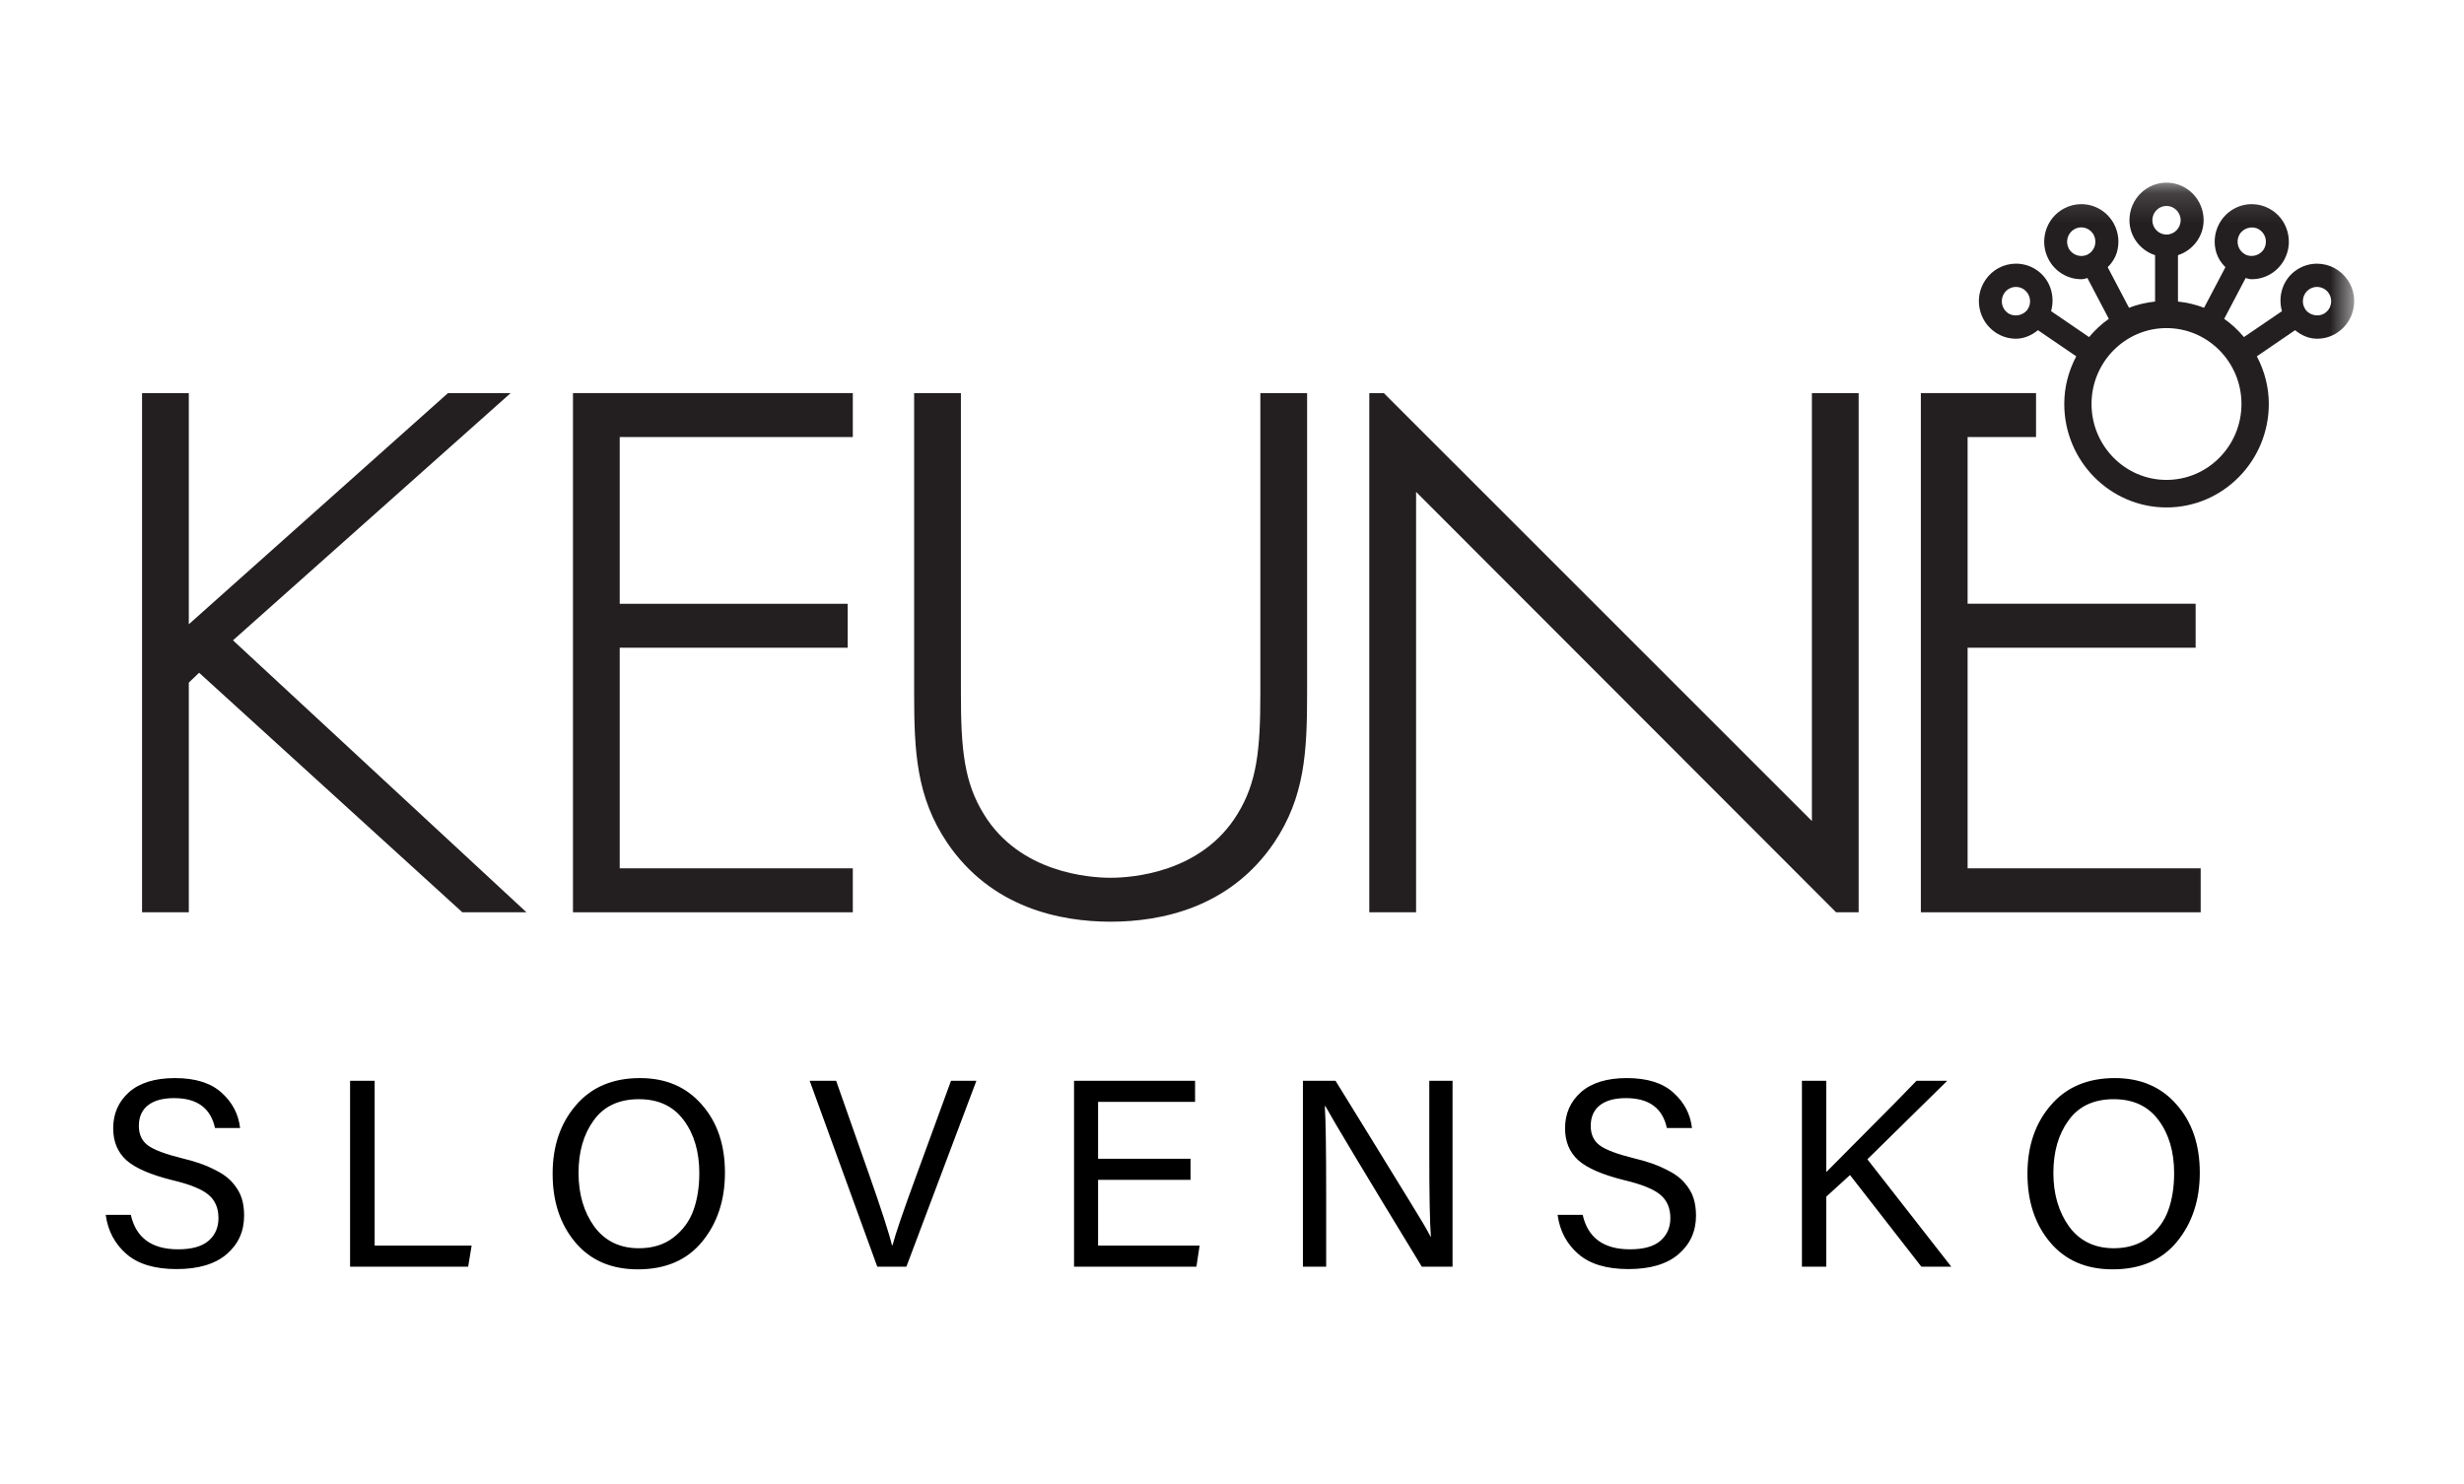
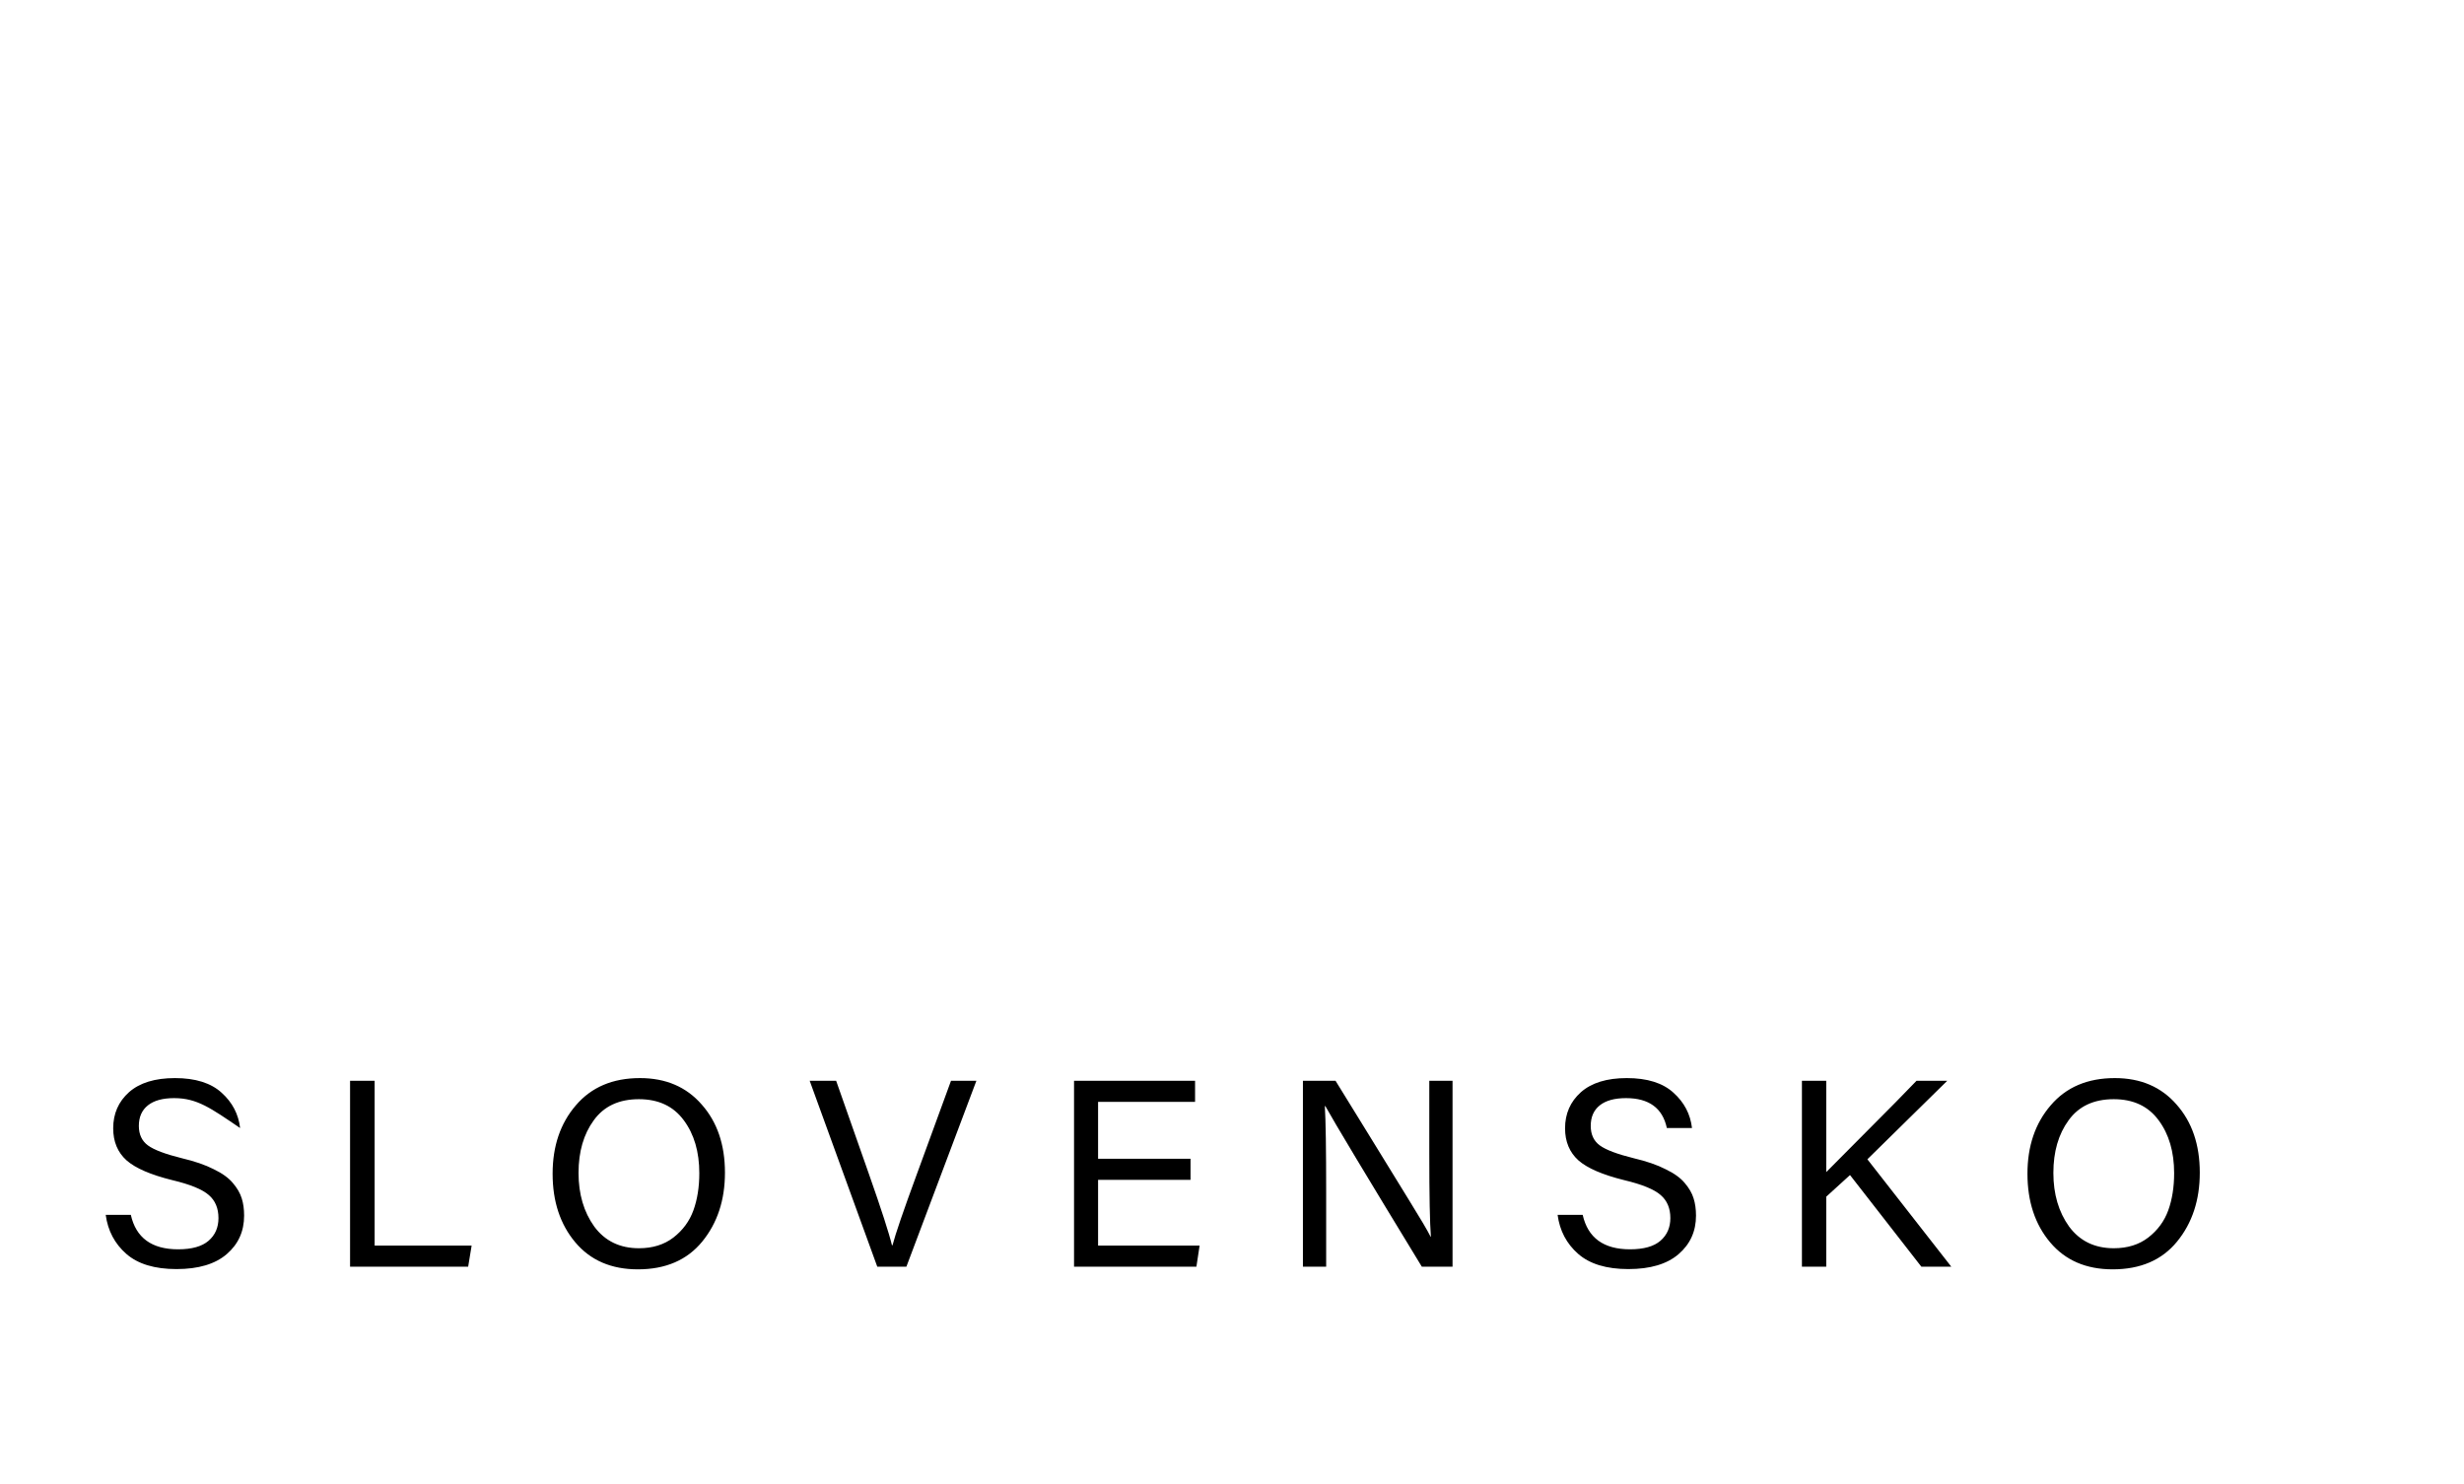
<svg xmlns="http://www.w3.org/2000/svg" width="83" height="50" viewBox="0 0 83 50" fill="none">
  <g clip-path="url(#clip0_301_1897)">
    <mask id="mask0_301_1897" style="mask-type:luminance" maskUnits="userSpaceOnUse" x="4" y="6" width="76" height="34">
      <path d="M79.339 6.156H4.785V39.27H79.339V6.156Z" fill="white" />
    </mask>
    <g mask="url(#mask0_301_1897)">
      <path d="M78.516 10.241C78.493 10.368 78.421 10.477 78.315 10.549C78.107 10.692 77.795 10.631 77.654 10.42C77.582 10.313 77.557 10.184 77.581 10.057C77.605 9.931 77.678 9.82 77.783 9.749C77.862 9.696 77.953 9.667 78.048 9.667C78.207 9.667 78.356 9.747 78.445 9.88C78.516 9.986 78.543 10.116 78.517 10.241M72.978 16.169C71.585 16.169 70.453 15.021 70.453 13.611C70.453 12.201 71.585 11.054 72.978 11.054C74.372 11.054 75.504 12.201 75.504 13.611C75.504 15.021 74.372 16.169 72.978 16.169ZM72.502 7.421C72.502 7.155 72.716 6.938 72.978 6.938C73.241 6.938 73.455 7.155 73.455 7.421C73.455 7.687 73.241 7.903 72.978 7.903C72.716 7.903 72.502 7.687 72.502 7.421ZM68.303 10.42C68.16 10.633 67.851 10.693 67.64 10.55C67.535 10.479 67.463 10.369 67.439 10.242C67.416 10.116 67.442 9.986 67.512 9.88C67.601 9.747 67.749 9.667 67.908 9.667C68.003 9.667 68.095 9.696 68.173 9.749C68.278 9.822 68.35 9.931 68.374 10.057C68.4 10.184 68.374 10.313 68.303 10.42ZM70.563 8.286C70.525 8.409 70.444 8.51 70.331 8.571C70.102 8.694 69.805 8.599 69.686 8.371C69.626 8.257 69.614 8.126 69.651 8.003C69.689 7.881 69.77 7.779 69.883 7.718C69.953 7.68 70.028 7.661 70.106 7.661C70.284 7.661 70.445 7.759 70.528 7.917C70.586 8.03 70.6 8.161 70.563 8.285M75.429 7.917C75.548 7.691 75.844 7.594 76.074 7.717C76.187 7.778 76.269 7.879 76.306 8.002C76.343 8.125 76.331 8.256 76.272 8.37C76.152 8.598 75.853 8.693 75.627 8.57C75.514 8.509 75.432 8.408 75.394 8.285C75.357 8.162 75.369 8.031 75.429 7.917ZM79.086 9.442C78.852 9.092 78.465 8.884 78.048 8.884C77.799 8.884 77.559 8.959 77.351 9.101C76.91 9.401 76.72 9.958 76.868 10.484L75.587 11.357C75.386 11.117 75.163 10.91 74.922 10.742L75.645 9.367C75.705 9.387 75.774 9.407 75.85 9.407C76.313 9.407 76.736 9.15 76.954 8.736C77.111 8.437 77.143 8.095 77.045 7.773C76.948 7.45 76.733 7.185 76.438 7.027C76.259 6.929 76.056 6.878 75.853 6.878C75.389 6.878 74.966 7.136 74.749 7.549C74.592 7.848 74.559 8.19 74.657 8.512C74.711 8.688 74.811 8.85 74.963 9.003L74.244 10.37C73.977 10.265 73.683 10.195 73.365 10.16V8.598C73.879 8.428 74.229 7.957 74.229 7.418C74.229 6.721 73.668 6.154 72.98 6.154C72.291 6.154 71.731 6.72 71.731 7.418C71.731 7.957 72.081 8.428 72.594 8.598V10.16C72.276 10.194 71.982 10.265 71.716 10.37L70.998 9.003C71.15 8.85 71.25 8.689 71.304 8.513C71.401 8.19 71.369 7.848 71.212 7.55C70.995 7.136 70.573 6.878 70.108 6.878C69.905 6.878 69.703 6.929 69.522 7.027C69.227 7.185 69.012 7.451 68.914 7.773C68.816 8.096 68.849 8.439 69.005 8.736C69.222 9.15 69.645 9.407 70.109 9.407C70.186 9.407 70.253 9.387 70.314 9.367L71.036 10.742C70.795 10.91 70.573 11.117 70.371 11.357L69.091 10.483C69.238 9.957 69.048 9.4 68.607 9.099C68.401 8.958 68.159 8.883 67.909 8.883C67.492 8.883 67.105 9.092 66.874 9.44C66.686 9.72 66.618 10.057 66.682 10.388C66.746 10.719 66.934 11.006 67.209 11.195C67.416 11.337 67.657 11.412 67.908 11.412C68.158 11.412 68.415 11.315 68.649 11.125L69.938 12.005C69.67 12.518 69.535 13.056 69.535 13.61C69.535 15.533 71.081 17.097 72.98 17.097C74.879 17.097 76.425 15.532 76.425 13.61C76.425 13.056 76.289 12.517 76.022 12.005L77.31 11.125C77.544 11.315 77.793 11.412 78.052 11.412C78.311 11.412 78.543 11.337 78.749 11.195C79.027 11.006 79.213 10.719 79.277 10.388C79.341 10.056 79.274 9.719 79.087 9.44" fill="#231F20" />
    </g>
    <path d="M15.091 13.244L6.36 21.033V13.244H4.785V30.737H6.36V22.998L6.707 22.666L15.574 30.737H17.734L7.848 21.574L17.202 13.244H15.091Z" fill="#231F20" />
-     <path d="M28.727 29.256H20.875V21.823H28.555V20.343H20.875V14.725H28.727V13.244H19.301V30.737H28.727V29.256Z" fill="#231F20" />
    <path d="M44.029 13.244H42.455V23.366C42.455 25.271 42.339 26.366 41.682 27.431C40.468 29.419 38.106 29.574 37.411 29.574C36.716 29.574 34.354 29.419 33.14 27.431C32.484 26.367 32.368 25.273 32.368 23.367V13.244H30.793V23.366C30.793 25.338 30.873 26.854 31.902 28.388C33.391 30.591 35.72 31.054 37.411 31.054C39.102 31.054 41.432 30.591 42.921 28.387C43.95 26.852 44.03 25.337 44.03 23.364V13.244H44.029Z" fill="#231F20" />
-     <path d="M47.701 16.573L61.848 30.737H62.609V13.244H61.034V27.662L46.614 13.244H46.125V30.737H47.701V16.573Z" fill="#231F20" />
    <path d="M66.279 21.823H73.96V20.341H66.279V14.725H68.584V13.244H64.704V30.737H74.13V29.256H66.279V21.823Z" fill="#231F20" />
  </g>
-   <path d="M3.561 40.931H4.407C4.581 41.705 5.112 42.092 6 42.092C6.462 42.092 6.804 41.996 7.026 41.804C7.248 41.612 7.359 41.357 7.359 41.039C7.359 40.709 7.251 40.451 7.035 40.265C6.819 40.073 6.408 39.905 5.802 39.761C5.076 39.581 4.563 39.359 4.263 39.095C3.963 38.825 3.813 38.465 3.813 38.015C3.813 37.523 3.99 37.118 4.344 36.8C4.704 36.482 5.22 36.323 5.892 36.323C6.582 36.323 7.107 36.488 7.467 36.818C7.827 37.142 8.034 37.538 8.088 38.006H7.242C7.098 37.334 6.639 36.998 5.865 36.998C5.481 36.998 5.187 37.079 4.983 37.241C4.779 37.403 4.677 37.634 4.677 37.934C4.677 38.222 4.779 38.441 4.983 38.591C5.187 38.741 5.568 38.885 6.126 39.023C6.558 39.125 6.915 39.248 7.197 39.392C7.485 39.53 7.701 39.686 7.845 39.86C7.989 40.028 8.088 40.199 8.142 40.373C8.196 40.541 8.223 40.736 8.223 40.958C8.223 41.486 8.028 41.918 7.638 42.254C7.248 42.59 6.684 42.758 5.946 42.758C5.208 42.758 4.644 42.587 4.254 42.245C3.864 41.903 3.633 41.465 3.561 40.931ZM11.792 42.677V36.413H12.62V41.966H15.887L15.77 42.677H11.792ZM21.558 36.323C22.428 36.323 23.121 36.62 23.637 37.214C24.159 37.802 24.42 38.567 24.42 39.509C24.42 40.433 24.165 41.207 23.655 41.831C23.145 42.455 22.422 42.767 21.486 42.767C20.592 42.767 19.89 42.464 19.38 41.858C18.87 41.252 18.615 40.481 18.615 39.545C18.615 38.615 18.876 37.847 19.398 37.241C19.92 36.629 20.64 36.323 21.558 36.323ZM21.522 37.034C20.85 37.034 20.343 37.271 20.001 37.745C19.659 38.213 19.488 38.804 19.488 39.518C19.488 40.232 19.665 40.835 20.019 41.327C20.379 41.813 20.88 42.056 21.522 42.056C21.984 42.056 22.371 41.936 22.683 41.696C23.001 41.45 23.226 41.144 23.358 40.778C23.49 40.412 23.556 39.995 23.556 39.527C23.556 38.807 23.382 38.213 23.034 37.745C22.686 37.271 22.182 37.034 21.522 37.034ZM30.532 42.677H29.551L27.274 36.413H28.165L29.263 39.536C29.689 40.748 29.95 41.555 30.046 41.957H30.064C30.16 41.585 30.433 40.787 30.883 39.563L32.035 36.413H32.89L30.532 42.677ZM40.103 39.041V39.752H36.989V41.966H40.409L40.301 42.677H36.179V36.413H40.256V37.124H36.989V39.041H40.103ZM44.672 42.677H43.889V36.413H44.987C45.119 36.629 45.476 37.208 46.058 38.15C46.64 39.092 47.114 39.863 47.48 40.463C47.852 41.063 48.089 41.465 48.191 41.669H48.2C48.164 41.213 48.146 40.277 48.146 38.861V36.413H48.929V42.677H47.894C46.022 39.605 44.939 37.802 44.645 37.268H44.627C44.657 37.742 44.672 38.711 44.672 40.175V42.677ZM52.468 40.931H53.313C53.487 41.705 54.019 42.092 54.907 42.092C55.368 42.092 55.711 41.996 55.932 41.804C56.154 41.612 56.266 41.357 56.266 41.039C56.266 40.709 56.157 40.451 55.941 40.265C55.725 40.073 55.315 39.905 54.709 39.761C53.983 39.581 53.469 39.359 53.169 39.095C52.87 38.825 52.719 38.465 52.719 38.015C52.719 37.523 52.897 37.118 53.251 36.8C53.611 36.482 54.127 36.323 54.798 36.323C55.489 36.323 56.014 36.488 56.373 36.818C56.733 37.142 56.941 37.538 56.995 38.006H56.148C56.005 37.334 55.545 36.998 54.772 36.998C54.388 36.998 54.093 37.079 53.889 37.241C53.685 37.403 53.584 37.634 53.584 37.934C53.584 38.222 53.685 38.441 53.889 38.591C54.093 38.741 54.474 38.885 55.032 39.023C55.465 39.125 55.822 39.248 56.103 39.392C56.392 39.53 56.608 39.686 56.752 39.86C56.895 40.028 56.995 40.199 57.048 40.373C57.102 40.541 57.13 40.736 57.13 40.958C57.13 41.486 56.934 41.918 56.544 42.254C56.154 42.59 55.59 42.758 54.852 42.758C54.114 42.758 53.55 42.587 53.16 42.245C52.77 41.903 52.539 41.465 52.468 40.931ZM60.698 42.677V36.413H61.517V39.491C61.637 39.371 62.081 38.924 62.849 38.15C63.623 37.376 64.193 36.797 64.559 36.413H65.594L62.903 39.059L65.729 42.677H64.721L62.318 39.59L61.517 40.319V42.677H60.698ZM71.238 36.323C72.108 36.323 72.801 36.62 73.317 37.214C73.839 37.802 74.1 38.567 74.1 39.509C74.1 40.433 73.845 41.207 73.335 41.831C72.825 42.455 72.102 42.767 71.166 42.767C70.272 42.767 69.57 42.464 69.06 41.858C68.55 41.252 68.295 40.481 68.295 39.545C68.295 38.615 68.556 37.847 69.078 37.241C69.6 36.629 70.32 36.323 71.238 36.323ZM71.202 37.034C70.53 37.034 70.023 37.271 69.681 37.745C69.339 38.213 69.168 38.804 69.168 39.518C69.168 40.232 69.345 40.835 69.699 41.327C70.059 41.813 70.56 42.056 71.202 42.056C71.664 42.056 72.051 41.936 72.363 41.696C72.681 41.45 72.906 41.144 73.038 40.778C73.17 40.412 73.236 39.995 73.236 39.527C73.236 38.807 73.062 38.213 72.714 37.745C72.366 37.271 71.862 37.034 71.202 37.034Z" fill="black" />
+   <path d="M3.561 40.931H4.407C4.581 41.705 5.112 42.092 6 42.092C6.462 42.092 6.804 41.996 7.026 41.804C7.248 41.612 7.359 41.357 7.359 41.039C7.359 40.709 7.251 40.451 7.035 40.265C6.819 40.073 6.408 39.905 5.802 39.761C5.076 39.581 4.563 39.359 4.263 39.095C3.963 38.825 3.813 38.465 3.813 38.015C3.813 37.523 3.99 37.118 4.344 36.8C4.704 36.482 5.22 36.323 5.892 36.323C6.582 36.323 7.107 36.488 7.467 36.818C7.827 37.142 8.034 37.538 8.088 38.006C7.098 37.334 6.639 36.998 5.865 36.998C5.481 36.998 5.187 37.079 4.983 37.241C4.779 37.403 4.677 37.634 4.677 37.934C4.677 38.222 4.779 38.441 4.983 38.591C5.187 38.741 5.568 38.885 6.126 39.023C6.558 39.125 6.915 39.248 7.197 39.392C7.485 39.53 7.701 39.686 7.845 39.86C7.989 40.028 8.088 40.199 8.142 40.373C8.196 40.541 8.223 40.736 8.223 40.958C8.223 41.486 8.028 41.918 7.638 42.254C7.248 42.59 6.684 42.758 5.946 42.758C5.208 42.758 4.644 42.587 4.254 42.245C3.864 41.903 3.633 41.465 3.561 40.931ZM11.792 42.677V36.413H12.62V41.966H15.887L15.77 42.677H11.792ZM21.558 36.323C22.428 36.323 23.121 36.62 23.637 37.214C24.159 37.802 24.42 38.567 24.42 39.509C24.42 40.433 24.165 41.207 23.655 41.831C23.145 42.455 22.422 42.767 21.486 42.767C20.592 42.767 19.89 42.464 19.38 41.858C18.87 41.252 18.615 40.481 18.615 39.545C18.615 38.615 18.876 37.847 19.398 37.241C19.92 36.629 20.64 36.323 21.558 36.323ZM21.522 37.034C20.85 37.034 20.343 37.271 20.001 37.745C19.659 38.213 19.488 38.804 19.488 39.518C19.488 40.232 19.665 40.835 20.019 41.327C20.379 41.813 20.88 42.056 21.522 42.056C21.984 42.056 22.371 41.936 22.683 41.696C23.001 41.45 23.226 41.144 23.358 40.778C23.49 40.412 23.556 39.995 23.556 39.527C23.556 38.807 23.382 38.213 23.034 37.745C22.686 37.271 22.182 37.034 21.522 37.034ZM30.532 42.677H29.551L27.274 36.413H28.165L29.263 39.536C29.689 40.748 29.95 41.555 30.046 41.957H30.064C30.16 41.585 30.433 40.787 30.883 39.563L32.035 36.413H32.89L30.532 42.677ZM40.103 39.041V39.752H36.989V41.966H40.409L40.301 42.677H36.179V36.413H40.256V37.124H36.989V39.041H40.103ZM44.672 42.677H43.889V36.413H44.987C45.119 36.629 45.476 37.208 46.058 38.15C46.64 39.092 47.114 39.863 47.48 40.463C47.852 41.063 48.089 41.465 48.191 41.669H48.2C48.164 41.213 48.146 40.277 48.146 38.861V36.413H48.929V42.677H47.894C46.022 39.605 44.939 37.802 44.645 37.268H44.627C44.657 37.742 44.672 38.711 44.672 40.175V42.677ZM52.468 40.931H53.313C53.487 41.705 54.019 42.092 54.907 42.092C55.368 42.092 55.711 41.996 55.932 41.804C56.154 41.612 56.266 41.357 56.266 41.039C56.266 40.709 56.157 40.451 55.941 40.265C55.725 40.073 55.315 39.905 54.709 39.761C53.983 39.581 53.469 39.359 53.169 39.095C52.87 38.825 52.719 38.465 52.719 38.015C52.719 37.523 52.897 37.118 53.251 36.8C53.611 36.482 54.127 36.323 54.798 36.323C55.489 36.323 56.014 36.488 56.373 36.818C56.733 37.142 56.941 37.538 56.995 38.006H56.148C56.005 37.334 55.545 36.998 54.772 36.998C54.388 36.998 54.093 37.079 53.889 37.241C53.685 37.403 53.584 37.634 53.584 37.934C53.584 38.222 53.685 38.441 53.889 38.591C54.093 38.741 54.474 38.885 55.032 39.023C55.465 39.125 55.822 39.248 56.103 39.392C56.392 39.53 56.608 39.686 56.752 39.86C56.895 40.028 56.995 40.199 57.048 40.373C57.102 40.541 57.13 40.736 57.13 40.958C57.13 41.486 56.934 41.918 56.544 42.254C56.154 42.59 55.59 42.758 54.852 42.758C54.114 42.758 53.55 42.587 53.16 42.245C52.77 41.903 52.539 41.465 52.468 40.931ZM60.698 42.677V36.413H61.517V39.491C61.637 39.371 62.081 38.924 62.849 38.15C63.623 37.376 64.193 36.797 64.559 36.413H65.594L62.903 39.059L65.729 42.677H64.721L62.318 39.59L61.517 40.319V42.677H60.698ZM71.238 36.323C72.108 36.323 72.801 36.62 73.317 37.214C73.839 37.802 74.1 38.567 74.1 39.509C74.1 40.433 73.845 41.207 73.335 41.831C72.825 42.455 72.102 42.767 71.166 42.767C70.272 42.767 69.57 42.464 69.06 41.858C68.55 41.252 68.295 40.481 68.295 39.545C68.295 38.615 68.556 37.847 69.078 37.241C69.6 36.629 70.32 36.323 71.238 36.323ZM71.202 37.034C70.53 37.034 70.023 37.271 69.681 37.745C69.339 38.213 69.168 38.804 69.168 39.518C69.168 40.232 69.345 40.835 69.699 41.327C70.059 41.813 70.56 42.056 71.202 42.056C71.664 42.056 72.051 41.936 72.363 41.696C72.681 41.45 72.906 41.144 73.038 40.778C73.17 40.412 73.236 39.995 73.236 39.527C73.236 38.807 73.062 38.213 72.714 37.745C72.366 37.271 71.862 37.034 71.202 37.034Z" fill="black" />
  <defs>
    <clipPath id="clip0_301_1897">
-       <rect width="83" height="37.903" fill="white" />
-     </clipPath>
+       </clipPath>
  </defs>
</svg>